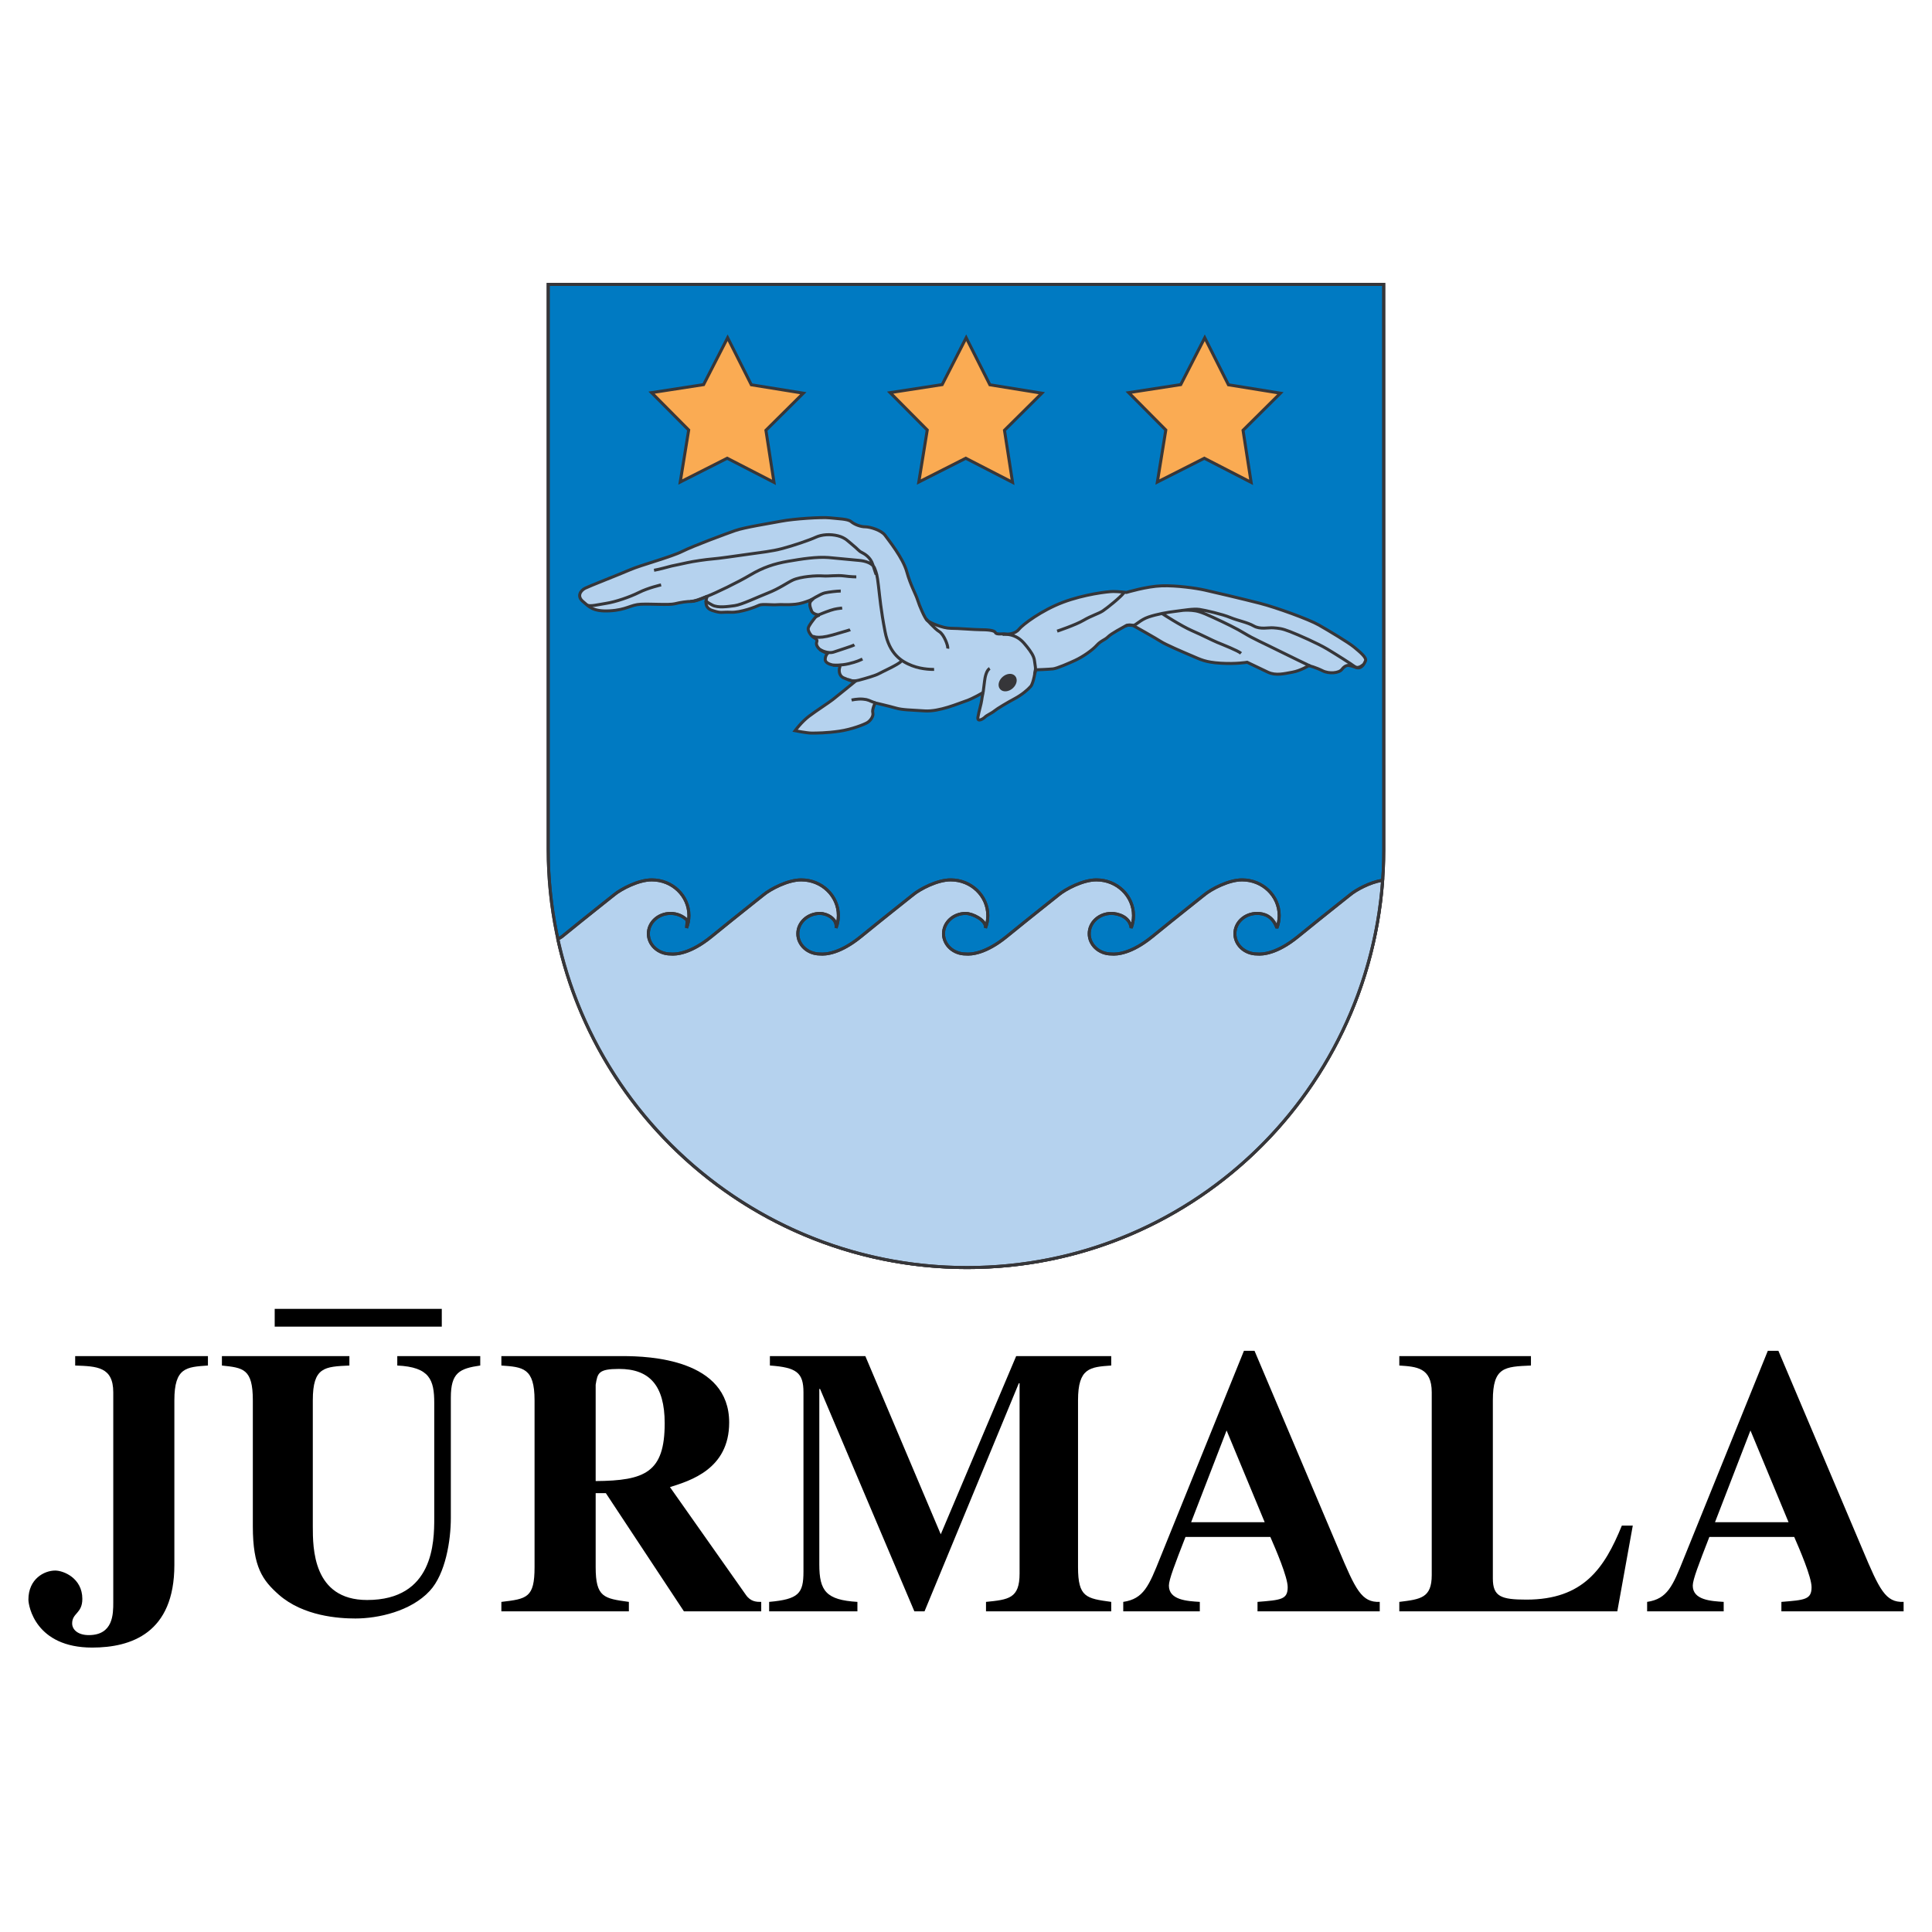
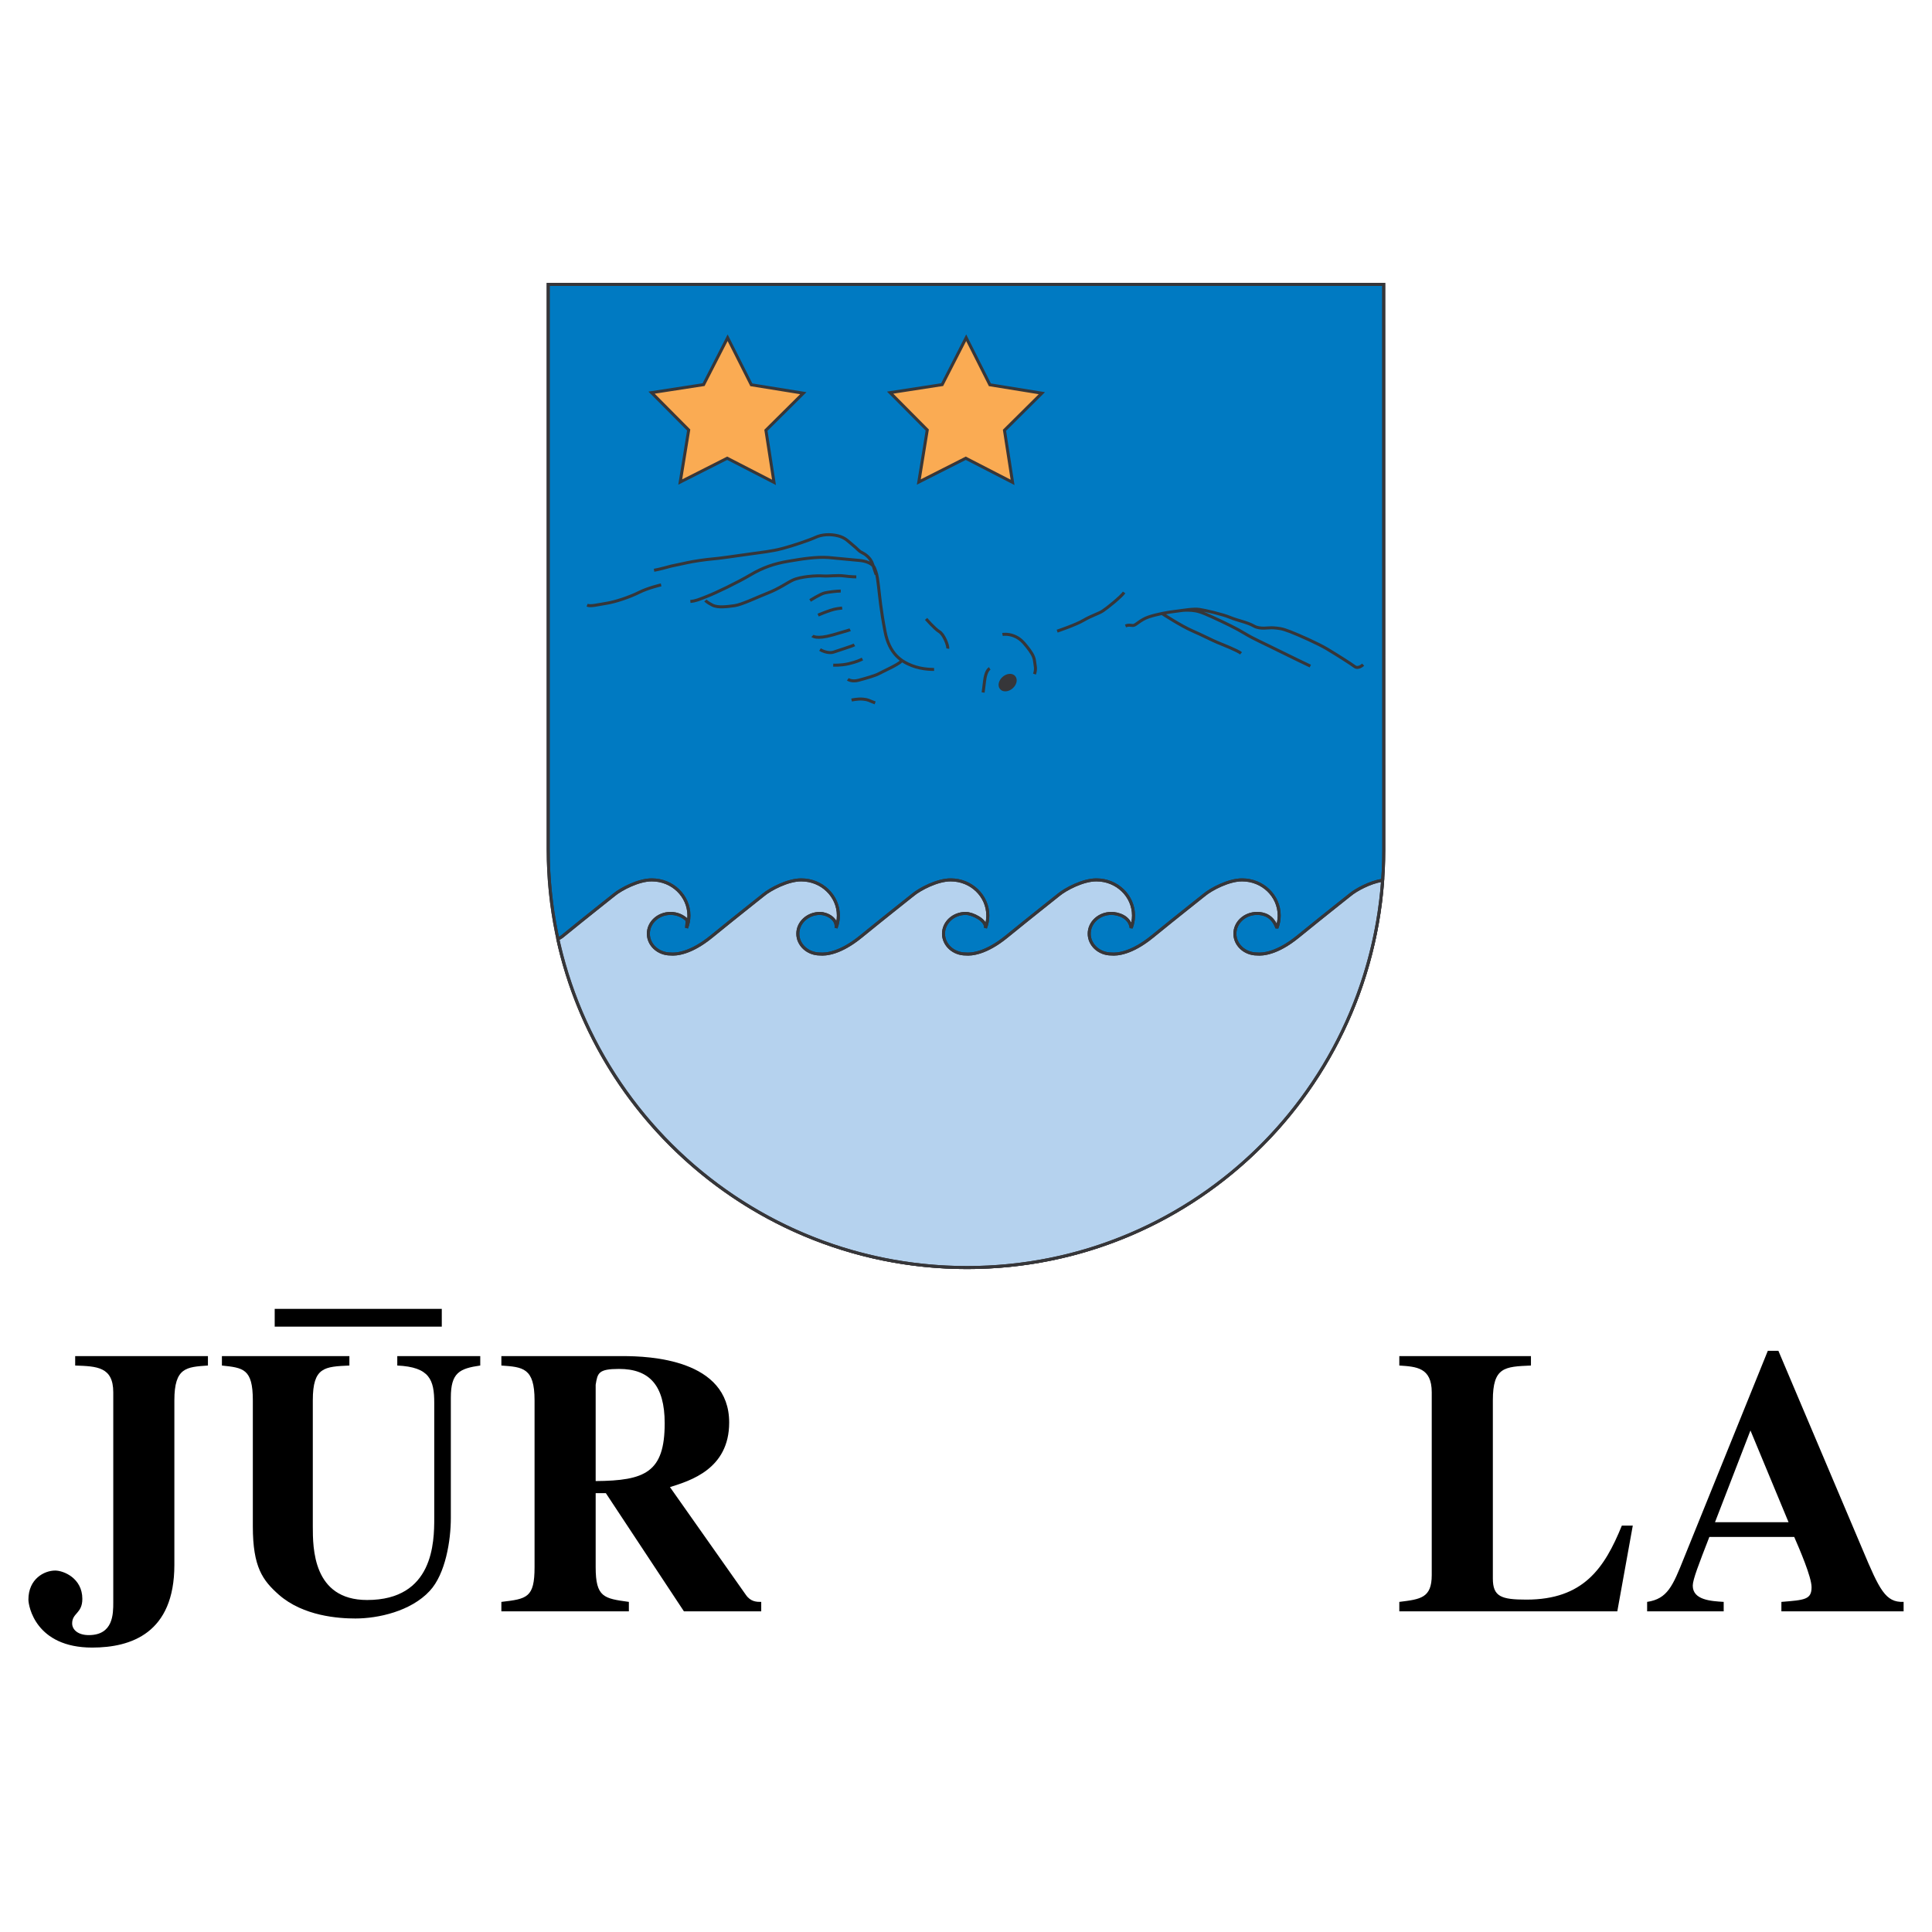
<svg xmlns="http://www.w3.org/2000/svg" version="1.0" id="Layer_1" x="0px" y="0px" width="192.756px" height="192.756px" viewBox="0 0 192.756 192.756" enable-background="new 0 0 192.756 192.756" xml:space="preserve">
  <g>
    <polygon fill-rule="evenodd" clip-rule="evenodd" fill="#FFFFFF" points="0,0 192.756,0 192.756,192.756 0,192.756 0,0  " />
    <path fill-rule="evenodd" clip-rule="evenodd" d="M20.746,136.238c-2.145,0.15-3.349,0.188-3.349,3.467v16.424   c0,6.818-4.327,8.25-8.203,8.25c-5.644,0-6.359-4.145-6.359-4.785c0-2.072,1.581-2.9,2.672-2.9c0.827,0,2.708,0.754,2.708,2.826   c0,1.469-1.016,1.393-1.016,2.447c0,0.641,0.602,1.168,1.656,1.168c2.446,0,2.446-2.109,2.446-3.277v-20.945   c0-2.561-1.655-2.598-3.8-2.674v-0.941h13.245V136.238L20.746,136.238z" />
    <path fill-rule="evenodd" clip-rule="evenodd" d="M47.915,136.238c-2.069,0.301-2.935,0.715-2.935,3.201v12.018   c0,2.223-0.527,5.576-2.107,7.27c-1.882,2.035-5.155,2.75-7.413,2.75c-1.656,0-5.193-0.225-7.639-2.371   c-1.617-1.434-2.596-2.752-2.596-6.82v-12.58c0-3.166-0.978-3.24-3.085-3.467v-0.941h12.719v0.941   c-2.484,0.113-3.65,0.15-3.65,3.467v12.58c0,2.148,0,7.346,5.418,7.346c6.623,0,6.698-5.762,6.698-8.174v-11.49   c0-2.297-0.452-3.578-3.688-3.729v-0.941h8.278V136.238L47.915,136.238z M44.077,130.588v1.77h-16.67v-1.77H44.077L44.077,130.588z   " />
    <path fill-rule="evenodd" clip-rule="evenodd" d="M75.948,160.762h-7.714l-7.789-11.791H59.43v7.383   c0,3.016,0.828,3.127,3.312,3.467v0.941H50.022v-0.941c2.558-0.301,3.311-0.414,3.311-3.467v-16.648   c0-3.24-1.167-3.316-3.311-3.467v-0.941h12.116c2.635,0,10.612,0.301,10.612,6.629c0,4.635-3.875,5.803-5.908,6.441l7.564,10.738   c0.489,0.715,1.091,0.715,1.542,0.715V160.762L75.948,160.762z M59.43,147.766c4.929-0.037,6.886-0.867,6.886-5.764   c0-3.805-1.542-5.424-4.553-5.424c-2.07,0-2.146,0.414-2.333,1.58V147.766L59.43,147.766z" />
-     <path fill-rule="evenodd" clip-rule="evenodd" d="M110.867,160.762H98.374v-0.941c2.258-0.227,3.35-0.34,3.35-2.826V138.01h-0.076   l-9.407,22.752h-1.016l-9.407-22.188h-0.075v17.518c0,2.635,0.677,3.539,3.801,3.729v0.941h-8.806v-0.941   c2.935-0.264,3.424-0.83,3.424-3.014v-17.895c0-1.959-0.678-2.486-3.349-2.674v-0.941h9.521l7.526,17.781l7.525-17.781h9.482v0.941   c-2.107,0.15-3.312,0.227-3.312,3.467v16.648c0,3.016,0.827,3.127,3.312,3.467V160.762L110.867,160.762z" />
-     <path fill-rule="evenodd" clip-rule="evenodd" d="M137.655,160.762h-12.192v-0.941c2.333-0.189,3.01-0.227,3.01-1.469   c0-1.018-1.203-3.805-1.73-5.01h-8.467c-1.054,2.711-1.655,4.256-1.655,4.857c0,1.432,1.806,1.545,3.085,1.621v0.941h-7.639v-0.941   c2.032-0.301,2.559-1.582,3.688-4.408l8.354-20.643h1.054l8.392,19.814c1.693,4.031,2.295,5.311,4.102,5.236V160.762   L137.655,160.762z M126.178,151.871l-3.801-9.154l-3.537,9.154H126.178L126.178,151.871z" />
    <path fill-rule="evenodd" clip-rule="evenodd" d="M161.359,160.762H139.61v-0.941c2.106-0.264,3.235-0.377,3.235-2.674v-18.234   c0-2.486-1.543-2.561-3.235-2.674v-0.941h13.133v0.941c-2.635,0.113-3.801,0.15-3.801,3.467v17.779   c0,1.809,0.827,2.109,3.349,2.109c5.682,0,7.789-3.127,9.52-7.383h1.092L161.359,160.762L161.359,160.762z" />
    <path fill-rule="evenodd" clip-rule="evenodd" d="M189.921,160.762h-12.191v-0.941c2.333-0.189,3.01-0.227,3.01-1.469   c0-1.018-1.204-3.805-1.73-5.01h-8.468c-1.053,2.711-1.655,4.256-1.655,4.857c0,1.432,1.807,1.545,3.086,1.621v0.941h-7.639v-0.941   c2.032-0.301,2.559-1.582,3.688-4.408l8.354-20.643h1.054l8.392,19.814c1.694,4.031,2.296,5.311,4.102,5.236V160.762   L189.921,160.762z M178.444,151.871l-3.801-9.154l-3.537,9.154H178.444L178.444,151.871z" />
    <path fill-rule="evenodd" clip-rule="evenodd" fill="#007AC2" stroke="#363639" stroke-width="0.3" stroke-miterlimit="2.613" d="   M138.062,84.739c0,23.044-18.553,41.726-41.573,41.726c-23.019,0-41.795-18.682-41.795-41.726V28.377h83.36L138.062,84.739   L138.062,84.739z" />
-     <path fill-rule="evenodd" clip-rule="evenodd" fill="#B5D2EE" stroke="#363639" stroke-width="0.3" stroke-miterlimit="2.613" d="   M71.04,60.898c-0.988-0.33-0.47-1.413-0.47-1.413s-1.082,0.518-1.553,0.518c-0.47,0-1.129,0.094-1.693,0.235   c-0.564,0.142-2.352,0-3.387,0.047c-1.035,0.046-1.411,0.565-3.104,0.659c-1.693,0.095-2.069-0.423-2.681-0.941   c-0.612-0.518-0.235-1.083,0.235-1.319c0.47-0.235,3.386-1.365,4.469-1.836c1.082-0.471,4.092-1.272,5.221-1.837   c1.13-0.565,4.328-1.742,5.269-2.072c0.94-0.33,3.387-0.707,4.609-0.942s4.046-0.424,4.845-0.33c0.8,0.094,1.788,0.094,2.117,0.376   c0.33,0.283,0.94,0.518,1.411,0.518s1.6,0.33,1.976,0.848c0.376,0.518,1.787,2.261,2.164,3.626   c0.376,1.366,0.894,2.214,1.082,2.825c0.188,0.612,0.706,1.79,0.94,2.025c0.236,0.236,1.599,0.8,2.352,0.8s2.399,0.142,3.01,0.142   s1.364,0.048,1.458,0.283c0.095,0.235,0.706,0.094,0.988,0.142c0.282,0.047,0.987,0,1.364-0.471   c0.376-0.471,2.257-1.883,4.375-2.684c2.116-0.801,4.516-1.083,5.032-1.083c0.518,0,1.317,0.094,1.317,0.094   s2.022-0.612,3.528-0.66c1.505-0.047,3.434,0.235,4.281,0.424c0.846,0.188,3.856,0.895,5.503,1.319   c1.646,0.423,4.892,1.601,5.88,2.166c0.987,0.565,2.963,1.742,3.527,2.213c0.564,0.471,1.271,1.036,1.129,1.366   c-0.141,0.33-0.423,0.848-0.94,0.659c-0.518-0.188-0.659-0.188-0.659-0.188s-0.36-0.147-0.753,0.376   c-0.281,0.376-1.27,0.471-1.928,0.141c-0.659-0.33-1.364-0.518-1.364-0.518s-0.847,0.518-1.646,0.659   c-0.799,0.141-1.646,0.376-2.445,0c-0.8-0.377-2.07-0.989-2.07-0.989s-1.082,0.188-2.634,0.094   c-1.553-0.094-2.023-0.376-2.917-0.754c-0.894-0.376-2.634-1.13-3.058-1.412c-0.423-0.283-2.774-1.601-2.774-1.601   s-0.424-0.142-0.753,0.047s-1.411,0.753-1.74,1.083c-0.33,0.33-0.706,0.377-1.13,0.848c-0.423,0.471-1.354,1.132-2.163,1.507   c-0.612,0.283-1.788,0.8-2.211,0.848c-0.424,0.047-1.74,0.094-1.74,0.094s-0.188,1.318-0.471,1.648   c-0.282,0.33-0.894,0.848-1.6,1.224c-0.705,0.377-1.74,0.989-2.022,1.224c-0.282,0.236-0.753,0.424-0.94,0.613   c-0.188,0.188-0.8,0.564-0.707,0c0.095-0.565,0.33-1.319,0.377-1.695c0.046-0.377,0.141-0.753,0.141-0.753   s-1.017,0.612-1.731,0.848c-0.714,0.235-2.643,1.083-4.101,0.988c-1.458-0.094-2.211-0.094-2.87-0.282   c-0.658-0.188-2.07-0.518-2.07-0.518s-0.329,0.659-0.235,0.988c0.095,0.33-0.235,0.801-0.564,0.989   c-0.329,0.188-1.505,0.66-2.775,0.848c-1.27,0.188-2.305,0.188-2.775,0.188s-1.646-0.235-1.646-0.235s0.658-0.895,1.411-1.459   c0.752-0.565,1.929-1.318,2.353-1.649c0.423-0.329,2.21-1.789,2.21-1.789s-0.612-0.142-1.129-0.377   c-0.517-0.235-0.47-0.847-0.376-1.083c0.094-0.236-0.423-0.141-0.658-0.188c-0.235-0.047-0.8-0.188-0.8-0.565   c0-0.377,0.235-0.612,0.235-0.612s-0.471-0.142-0.753-0.377s-0.423-0.518-0.33-0.753c0.095-0.236-0.093-0.33-0.329-0.472   c-0.235-0.141-0.564-0.612-0.517-0.895c0.046-0.282,0.517-0.847,0.659-1.035c0.141-0.188,0.47-0.283,0.47-0.283   s-0.659-0.047-0.8-0.424c-0.141-0.376-0.329-0.8,0.047-1.083c0.376-0.282-0.659,0.33-1.646,0.424c-0.987,0.094-1.364,0-1.834,0.046   c-0.47,0.048-1.505-0.094-1.787,0.048c-0.283,0.141-1.834,0.753-2.822,0.706C71.933,61.04,72.027,61.228,71.04,60.898L71.04,60.898   z" />
    <path fill-rule="evenodd" clip-rule="evenodd" fill="#B5D2EE" stroke="#363639" stroke-width="0.3" stroke-miterlimit="2.613" d="   M137.883,87.834c-1.227,0.196-2.589,0.954-3.152,1.413c-0.753,0.611-2.446,1.93-5.222,4.19c-2.086,1.7-3.528,1.796-4.093,1.743   c-1.221,0-2.21-0.907-2.21-2.025c0-1.118,0.989-2.024,2.21-2.024c0.664,0,1.553,0.235,1.981,1.451   c0.148-0.386,0.229-0.804,0.229-1.239c0-1.964-1.652-3.556-3.692-3.556c-1.345-0.014-3.083,0.926-3.738,1.46   c-0.753,0.611-2.447,1.93-5.222,4.19c-2.087,1.7-3.529,1.796-4.093,1.743c-1.222,0-2.211-0.907-2.211-2.025   c0-1.118,0.989-2.024,2.211-2.024c0.662,0,1.834,0.329,1.979,1.451c0.149-0.386,0.231-0.804,0.231-1.239   c0-1.964-1.654-3.556-3.692-3.556c-1.346-0.014-3.084,0.926-3.74,1.46c-0.753,0.611-2.446,1.93-5.222,4.19   c-2.086,1.7-3.528,1.796-4.092,1.743c-1.221,0-2.211-0.907-2.211-2.025c0-1.118,0.99-2.024,2.211-2.024   c0.663,0,2.069,0.659,1.98,1.451c0.148-0.386,0.229-0.804,0.229-1.239c0-1.964-1.652-3.556-3.692-3.556   c-1.345-0.014-3.084,0.926-3.739,1.46c-0.752,0.611-2.446,1.93-5.222,4.19c-2.086,1.7-3.528,1.796-4.092,1.743   c-1.221,0-2.211-0.907-2.211-2.025c0-1.118,0.99-2.024,2.211-2.024c0.664,0,1.741,0.518,1.604,1.451   c0.149-0.386,0.231-0.804,0.231-1.239c0-1.964-1.654-3.556-3.693-3.556c-1.345-0.014-3.084,0.926-3.74,1.46   c-0.753,0.611-2.446,1.93-5.222,4.19c-2.086,1.7-3.528,1.796-4.092,1.743c-1.221,0-2.21-0.907-2.21-2.025   c0-1.118,0.99-2.024,2.21-2.024c0.664,0,1.258,0.267,1.664,0.69l-0.06,0.761c0.149-0.386,0.231-0.804,0.231-1.239   c0-1.964-1.654-3.556-3.692-3.556c-1.345-0.014-3.084,0.926-3.74,1.46c-0.753,0.611-2.446,1.93-5.222,4.19   c-0.134,0.109-0.303,0.173-0.432,0.268c4.109,18.753,20.883,32.759,40.839,32.759c21.984,0,39.895-17.037,41.461-38.644   L137.883,87.834L137.883,87.834z" />
    <polygon fill-rule="evenodd" clip-rule="evenodd" fill="#FAAB53" stroke="#363639" stroke-width="0.3" stroke-miterlimit="2.613" points="   103.947,39.228 100.217,42.93 101.024,48.125 96.355,45.719 91.669,48.092 92.512,42.903 88.809,39.174 94,38.374 96.396,33.696    98.762,38.391 103.947,39.228  " />
-     <polygon fill-rule="evenodd" clip-rule="evenodd" fill="#FAAB53" stroke="#363639" stroke-width="0.3" stroke-miterlimit="2.613" points="   127.748,39.228 124.019,42.93 124.826,48.125 120.156,45.719 115.47,48.092 116.313,42.903 112.61,39.174 117.802,38.374    120.199,33.696 122.563,38.391 127.748,39.228  " />
    <polygon fill-rule="evenodd" clip-rule="evenodd" fill="#FAAB53" stroke="#363639" stroke-width="0.3" stroke-miterlimit="2.613" points="   80.146,39.228 76.416,42.93 77.223,48.125 72.553,45.719 67.866,48.092 68.71,42.903 65.007,39.174 70.198,38.374 72.596,33.696    74.96,38.391 80.146,39.228  " />
    <path fill="none" stroke="#363639" stroke-width="0.3" stroke-miterlimit="2.613" d="M115.962,61.228   c0,0,1.882,1.225,2.964,1.695c1.081,0.471,1.975,0.942,2.539,1.177c0.565,0.235,2.023,0.801,2.353,1.083 M130.732,66.455   c0,0-1.977-0.942-3.293-1.601c-1.317-0.66-2.399-1.13-3.246-1.648c-0.847-0.519-1.928-1.036-3.151-1.601s-1.599-0.66-2.116-0.706   c-0.518-0.047-0.988,0-0.988,0 M136.001,66.313c0,0-0.471,0.471-0.848,0.188c-0.376-0.283-1.786-1.177-2.728-1.742   c-0.941-0.565-2.869-1.413-3.717-1.742c-0.847-0.331-1.129-0.331-1.646-0.377c-0.517-0.047-1.316,0.188-1.975-0.188   c-0.659-0.376-1.553-0.518-2.353-0.848s-2.446-0.706-3.058-0.801c-0.611-0.094-1.599,0.095-2.398,0.189   c-0.801,0.094-1.835,0.282-2.682,0.564c-0.847,0.283-1.271,0.848-1.552,0.848c-0.283,0-0.377-0.094-0.753,0.047 M105.472,62.97   c0,0,1.835-0.612,2.635-1.083c0.8-0.471,1.506-0.659,1.929-0.942c0.424-0.282,1.834-1.413,2.116-1.836 M98.087,69.092   c0,0,0.094-0.707,0.142-1.13c0.047-0.424,0.188-1.083,0.517-1.272 M100.016,63.3c0,0,0.518-0.094,1.129,0.141   s0.94,0.613,1.317,1.083c0.376,0.471,0.705,0.942,0.752,1.413c0.047,0.471,0.188,0.753,0,1.318" />
    <path fill-rule="evenodd" clip-rule="evenodd" fill="#363639" stroke="#363639" stroke-width="0.3" stroke-miterlimit="2.613" d="   M100.132,67.641c0.353-0.307,0.818-0.35,1.04-0.094s0.115,0.711-0.238,1.018c-0.353,0.307-0.818,0.35-1.04,0.094   C99.673,68.404,99.779,67.948,100.132,67.641L100.132,67.641z" />
    <path fill="none" stroke="#363639" stroke-width="0.3" stroke-miterlimit="2.613" d="M92.396,61.746   c0,0,0.847,0.989,1.317,1.272c0.47,0.282,0.894,1.413,0.847,1.695 M80.824,59.909c0,0,1.034-0.659,1.458-0.753   c0.424-0.094,1.223-0.188,1.6-0.188 M81.624,61.369c0,0,0.658-0.283,1.223-0.471c0.564-0.189,0.894-0.189,1.176-0.235    M81.059,63.441c0,0,0.376,0.377,2.023-0.094c1.646-0.47,1.741-0.518,1.741-0.518 M81.812,64.807c0,0,0.753,0.471,1.411,0.235   c0.659-0.235,1.788-0.565,2.023-0.707 M83.129,66.361c0,0,0.752,0.047,1.552-0.142c0.8-0.188,1.176-0.376,1.364-0.471    M84.587,67.773c0,0,0.376,0.283,1.082,0.095c0.706-0.188,1.693-0.471,2.022-0.66c0.33-0.188,1.929-0.895,2.211-1.224    M84.963,69.846c0,0,0.565-0.142,1.129-0.095c0.565,0.047,0.565,0.142,1.223,0.377 M93.195,66.785c0,0-1.128,0.047-2.211-0.376   c-1.082-0.424-2.253-1.177-2.681-3.391c-0.428-2.214-0.518-3.391-0.659-4.568s-0.188-1.224-0.376-1.742   c-0.188-0.518-0.941-0.753-1.599-0.8c-0.659-0.047-1.834-0.188-3.011-0.283c-1.177-0.094-2.681,0.141-4.045,0.377   c-1.365,0.235-2.494,0.612-3.763,1.366c-1.271,0.753-3.434,1.789-4.281,2.119s-1.129,0.471-1.693,0.518 M85.434,57.555   c0,0-0.518,0-1.223-0.094c-0.706-0.094-1.505,0.046-2.117,0c-0.612-0.047-2.211,0.046-3.011,0.423   c-0.533,0.251-1.364,0.848-2.446,1.271c-1.082,0.424-2.634,1.177-3.34,1.271c-0.706,0.094-1.646,0.236-2.21-0.047   c-0.565-0.283-0.706-0.471-0.706-0.471 M65.959,58.355c0,0-1.27,0.283-2.21,0.754c-0.94,0.471-2.352,0.942-3.245,1.083   c-0.895,0.141-1.553,0.33-1.929,0.188 M87.41,57.319c0,0-0.095-0.236-0.33-0.989c-0.235-0.753-0.846-1.083-1.128-1.224   c-0.282-0.141-0.377-0.33-0.847-0.707c-0.471-0.376-0.752-0.753-1.504-0.941c-0.753-0.188-1.6-0.142-2.211,0.141   s-2.258,0.847-3.34,1.13s-2.07,0.377-3.387,0.565c-1.316,0.188-2.963,0.424-3.574,0.471c-0.612,0.047-1.945,0.239-2.541,0.377   c-0.611,0.141-1.129,0.235-1.552,0.33c-0.205,0.046-1.176,0.33-1.741,0.424 M137.883,87.834c-1.227,0.196-2.589,0.954-3.152,1.413   c-0.753,0.611-2.446,1.93-5.222,4.19c-2.086,1.7-3.528,1.796-4.093,1.743c-1.221,0-2.21-0.907-2.21-2.025   c0-1.118,0.989-2.024,2.21-2.024c0.664,0,1.553,0.235,1.981,1.451c0.148-0.386,0.229-0.804,0.229-1.239   c0-1.964-1.652-3.556-3.692-3.556c-1.345-0.014-3.083,0.926-3.738,1.46c-0.753,0.611-2.447,1.93-5.222,4.19   c-2.087,1.7-3.529,1.796-4.093,1.743c-1.222,0-2.211-0.907-2.211-2.025c0-1.118,0.989-2.024,2.211-2.024   c0.662,0,1.834,0.329,1.979,1.451c0.149-0.386,0.231-0.804,0.231-1.239c0-1.964-1.654-3.556-3.692-3.556   c-1.346-0.014-3.084,0.926-3.74,1.46c-0.753,0.611-2.446,1.93-5.222,4.19c-2.086,1.7-3.528,1.796-4.092,1.743   c-1.221,0-2.211-0.907-2.211-2.025c0-1.118,0.99-2.024,2.211-2.024c0.663,0,2.069,0.659,1.98,1.451   c0.148-0.386,0.229-0.804,0.229-1.239c0-1.964-1.652-3.556-3.692-3.556c-1.345-0.014-3.084,0.926-3.739,1.46   c-0.752,0.611-2.446,1.93-5.222,4.19c-2.086,1.7-3.528,1.796-4.092,1.743c-1.221,0-2.211-0.907-2.211-2.025   c0-1.118,0.99-2.024,2.211-2.024c0.664,0,1.741,0.518,1.604,1.451c0.149-0.386,0.231-0.804,0.231-1.239   c0-1.964-1.654-3.556-3.693-3.556c-1.345-0.014-3.084,0.926-3.74,1.46c-0.753,0.611-2.446,1.93-5.222,4.19   c-2.086,1.7-3.528,1.796-4.092,1.743c-1.221,0-2.21-0.907-2.21-2.025c0-1.118,0.99-2.024,2.21-2.024   c0.664,0,1.258,0.267,1.664,0.69 M68.563,91.821l-0.06,0.761 M68.504,92.582c0.149-0.386,0.231-0.804,0.231-1.239   c0-1.964-1.654-3.556-3.692-3.556c-1.345-0.014-3.084,0.926-3.74,1.46c-0.753,0.611-2.446,1.93-5.222,4.19   c-0.134,0.109-0.303,0.173-0.432,0.268 M138.062,84.739c0,23.044-18.553,41.726-41.573,41.726   c-23.019,0-41.795-18.682-41.795-41.726 M54.694,84.739V28.377h83.36l0.008,56.362" />
  </g>
</svg>